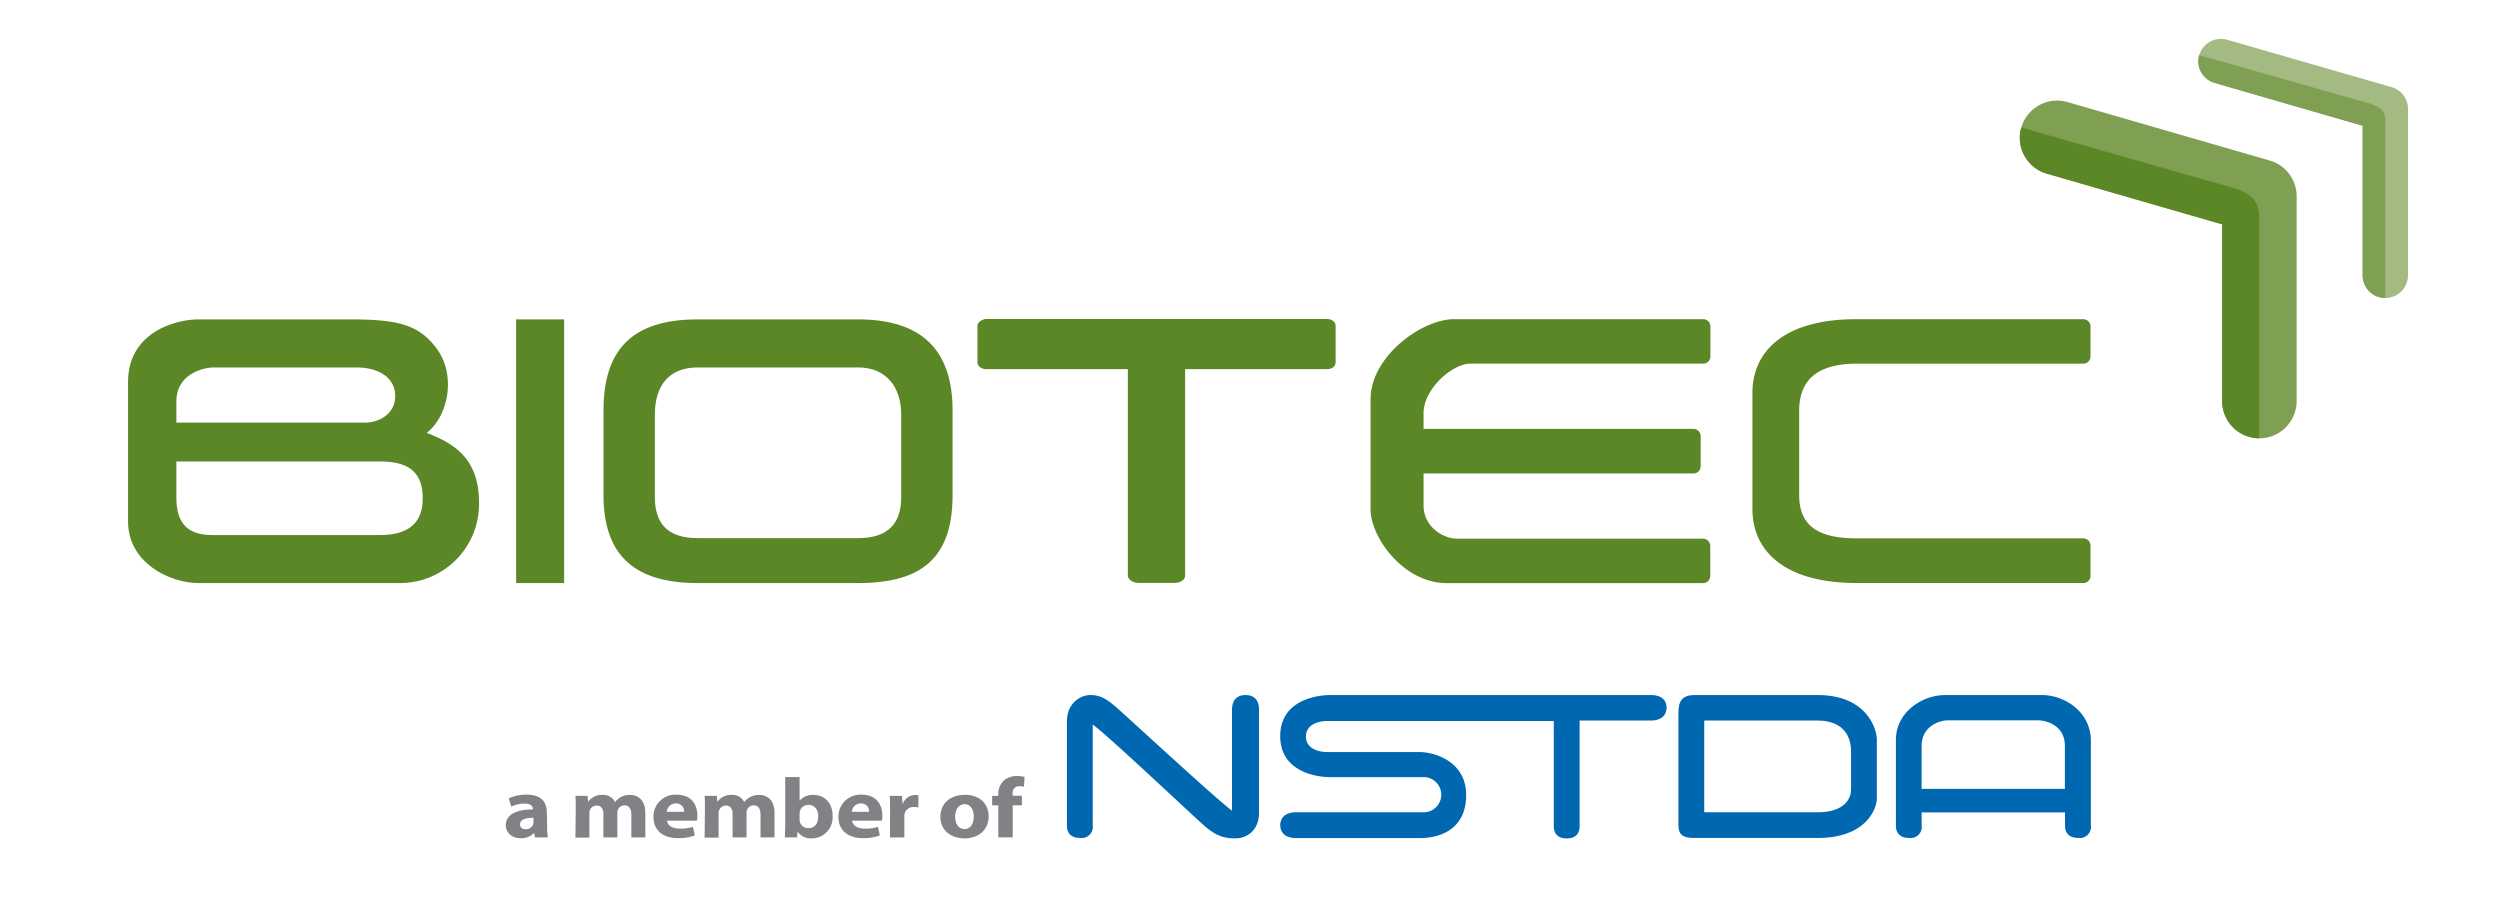
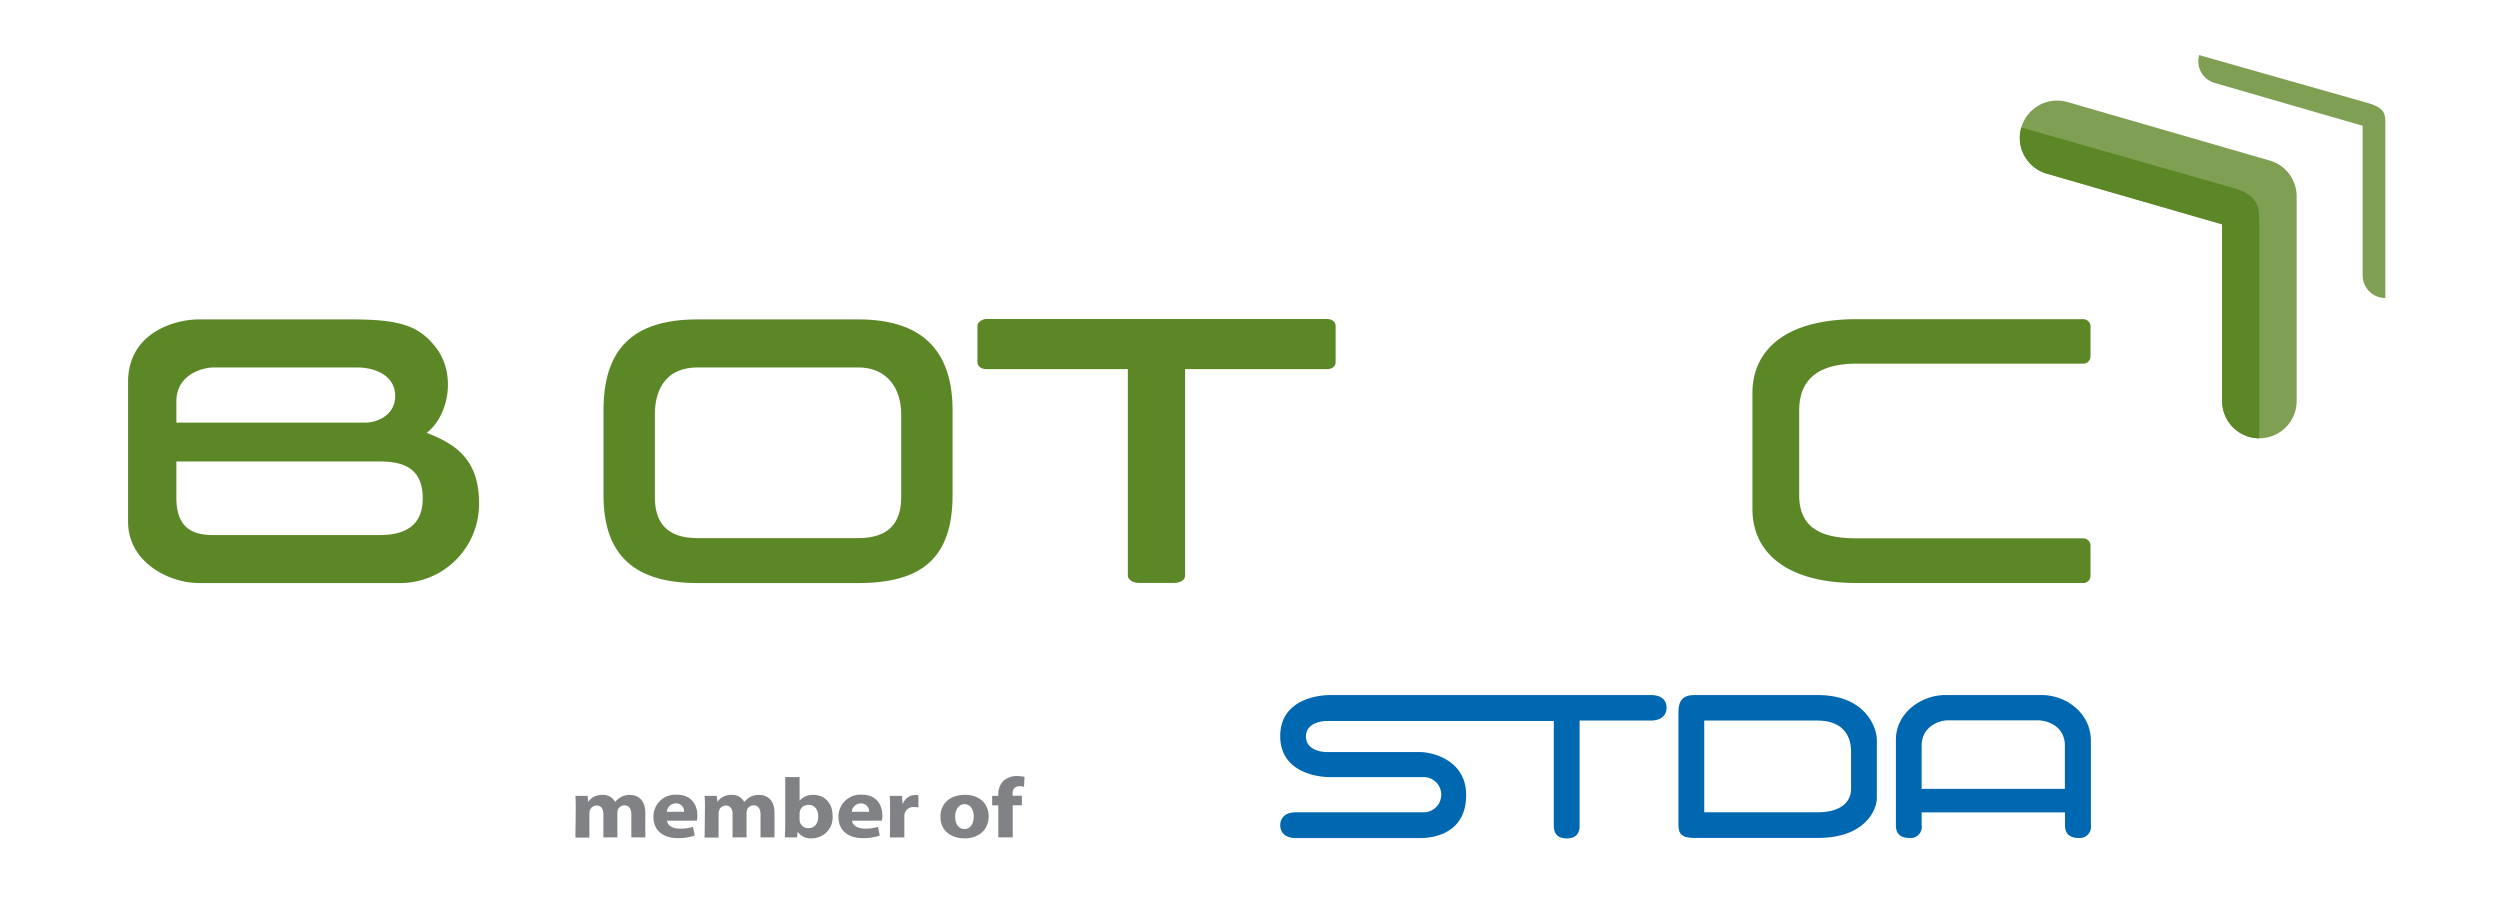
<svg xmlns="http://www.w3.org/2000/svg" id="Layer_1" data-name="Layer 1" viewBox="0 0 581.11 214.16">
-   <path d="M127.18,192.32a11.33,11.33,0,0,0,.18,2.33h-3l-.2-1h-.06a4.08,4.08,0,0,1-3.08,1.19c-2.17,0-3.46-1.43-3.46-3,0-2.51,2.5-3.69,6.3-3.69v-.12c0-.51-.31-1.24-2-1.24a6.72,6.72,0,0,0-3,.71l-.62-1.92a9.56,9.56,0,0,1,4.17-.87c3.58,0,4.7,1.9,4.7,4.17ZM124,190.09c-1.76,0-3.12.37-3.12,1.52,0,.77.57,1.14,1.32,1.14a1.84,1.84,0,0,0,1.73-1.1,2.18,2.18,0,0,0,.07-.52Z" fill="#808285" />
  <path d="M133.83,188.07c0-1.21,0-2.21-.08-3.08h2.83l.13,1.32h.07a3.8,3.8,0,0,1,3.24-1.54,3.08,3.08,0,0,1,2.95,1.66h0a4.64,4.64,0,0,1,1.41-1.19,4.51,4.51,0,0,1,2-.47c2.06,0,3.62,1.3,3.62,4.19v5.69h-3.25v-5.24c0-1.4-.5-2.21-1.58-2.21a1.64,1.64,0,0,0-1.56,1.05,3.09,3.09,0,0,0-.11.75v5.65h-3.25v-5.41c0-1.21-.48-2-1.56-2a1.69,1.69,0,0,0-1.56,1.07,2,2,0,0,0-.13.77v5.61h-3.25Z" fill="#808285" />
  <path d="M155.06,190.76c.11,1.26,1.47,1.85,3,1.85a9.63,9.63,0,0,0,3-.41l.44,2a11,11,0,0,1-3.88.62c-3.65,0-5.73-1.9-5.73-4.94a5.09,5.09,0,0,1,5.42-5.16c3.47,0,4.79,2.43,4.79,4.82a7.34,7.34,0,0,1-.11,1.21ZM159,188.7a1.8,1.8,0,0,0-1.86-1.95A2.09,2.09,0,0,0,155,188.7Z" fill="#808285" />
  <path d="M163.86,188.07c0-1.21,0-2.21-.08-3.08h2.83l.13,1.32h.07a3.81,3.81,0,0,1,3.25-1.54,3.07,3.07,0,0,1,2.94,1.66h0a4.64,4.64,0,0,1,1.41-1.19,4.51,4.51,0,0,1,2-.47c2.06,0,3.62,1.3,3.62,4.19v5.69h-3.25v-5.24c0-1.4-.5-2.21-1.58-2.21a1.64,1.64,0,0,0-1.56,1.05,3.09,3.09,0,0,0-.11.75v5.65h-3.25v-5.41c0-1.21-.48-2-1.56-2a1.67,1.67,0,0,0-1.55,1.07,1.82,1.82,0,0,0-.14.77v5.61h-3.25Z" fill="#808285" />
  <path d="M182.52,180.62h3.34v5.51h0a4,4,0,0,1,3.25-1.36c2.57,0,4.44,1.92,4.42,4.88a4.85,4.85,0,0,1-4.9,5.22,3.68,3.68,0,0,1-3.23-1.56h0l-.13,1.34h-2.83c0-.63.08-1.8.08-2.89Zm3.34,9.92a1.7,1.7,0,0,0,.07.53,2,2,0,0,0,1.95,1.43c1.43,0,2.31-1,2.31-2.73,0-1.5-.75-2.69-2.31-2.69a2,2,0,0,0-1.95,1.48,2,2,0,0,0-.07.56Z" fill="#808285" />
  <path d="M198.07,190.76c.11,1.26,1.47,1.85,3,1.85a9.63,9.63,0,0,0,3-.41l.44,2a11.07,11.07,0,0,1-3.89.62c-3.64,0-5.73-1.9-5.73-4.94a5.1,5.1,0,0,1,5.43-5.16c3.46,0,4.78,2.43,4.78,4.82a6.38,6.38,0,0,1-.11,1.21ZM202,188.7a1.81,1.81,0,0,0-1.87-1.95A2.09,2.09,0,0,0,198,188.7Z" fill="#808285" />
  <path d="M206.89,188.17c0-1.42,0-2.35-.09-3.18h2.86l.13,1.8h.09a3.1,3.1,0,0,1,2.89-2,3.69,3.69,0,0,1,.71.06v2.83a6.09,6.09,0,0,0-.93-.08,2.1,2.1,0,0,0-2.28,1.52,3.26,3.26,0,0,0-.06.67v4.88h-3.34Z" fill="#808285" />
  <path d="M224.15,194.87c-3.14,0-5.56-1.86-5.56-5s2.28-5.12,5.75-5.12c3.27,0,5.47,2,5.47,5,0,3.52-2.79,5.14-5.64,5.14Zm.06-2.16c1.32,0,2.13-1.16,2.13-2.9,0-1.42-.61-2.89-2.13-2.89s-2.19,1.47-2.19,2.91c0,1.64.76,2.88,2.17,2.88Z" fill="#808285" />
  <path d="M232.05,194.65V187.2h-1.43V185h1.43v-.38a4.21,4.21,0,0,1,1.34-3.24,4.69,4.69,0,0,1,3-1,8,8,0,0,1,1.76.2l-.13,2.31a4,4,0,0,0-1.08-.14,1.51,1.51,0,0,0-1.56,1.72v.5h2.15v2.21h-2.13v7.45Z" fill="#808285" />
-   <path d="M289.52,161.56c-3.16,0-3.15,2.83-3.15,3.53v23.34c-3.91-2.87-24.76-22.21-27.09-24.19s-3.71-2.68-5.88-2.68-5.4,1.83-5.4,6.12v24.1c0,.7,0,3,3.15,3a2.6,2.6,0,0,0,2.85-3V168.41c3.9,2.86,23.15,21.11,26,23.58s4.73,2.89,7.25,2.88,5.4-1.83,5.4-5.9V165.09C292.67,164.39,292.66,161.56,289.52,161.56Z" fill="#0067b1" />
  <path d="M383.7,161.56H309.19c-3.11,0-11.61,1.19-11.61,9.54s8.5,9.54,11.61,9.54h21.53a4.09,4.09,0,1,1,0,8.17H301.3c-3.45,0-3.72,2.27-3.72,3s.27,3,3.72,3H330c4.6,0,10.8-1.95,10.8-10s-7.7-10-10.8-10h-21.6c-1.34,0-4.84-.52-4.84-3.61s3.5-3.61,4.84-3.61h52.77v24.29c0,.7,0,3,3,3s3-2.27,3-3V167.49h16.5c3.45,0,3.72-2.27,3.72-3S387.15,161.56,383.7,161.56Z" fill="#0067b1" />
  <path d="M422.51,161.56H393.86c-2.87,0-3.72,1.46-3.72,4.08v26.14c0,2.1.85,3,3.72,3h28.65c11.22,0,13.75-6.73,13.75-9.2V171.89C436.26,169.45,433.92,161.56,422.51,161.56Zm7.76,13.15v8.67c0,3.19-2.61,5.43-7.76,5.43H396.14V167.49h26.37C427.47,167.49,430.27,170.11,430.27,174.71Z" fill="#0067b1" />
  <path d="M474.63,161.56H452.17c-5.5,0-11.48,4.09-11.48,10.4v19.82c0,.7,0,3,3.15,3a2.58,2.58,0,0,0,2.83-3v-2.95H480v2.95c0,.7,0,3,3.16,3a2.6,2.6,0,0,0,2.85-3V172C485.89,165.45,479.93,161.56,474.63,161.56Zm5.34,21.8h-33.3v-10c0-4.39,3.92-5.93,6.18-5.93h20.77c2.17,0,6.35,1.26,6.35,5.93Z" fill="#0067b1" />
-   <path d="M395.89,74.19H338c-7.59,0-19.42,8.73-19.42,18.6v25.55c0,6.73,7.82,17.2,17.63,17.2h59.64a1.68,1.68,0,0,0,1.69-1.7V126.9a1.71,1.71,0,0,0-1.69-1.69H338.62c-3,0-7.72-2.6-7.72-7.76v-7.4h59.22v0h3.5a1.67,1.67,0,0,0,1.69-1.68v-7a1.71,1.71,0,0,0-1.69-1.69H330.9V96c0-5.6,6.69-11.48,10.88-11.48h54.11a1.68,1.68,0,0,0,1.69-1.7V75.88A1.7,1.7,0,0,0,395.89,74.19Z" fill="#5c8727" />
  <path d="M308.6,74.15H229.06s-1.86.3-1.86,1.69v8.28c0,1.59,1.86,1.68,1.86,1.68h33.1v48c0,.81,1,1.7,2.59,1.7h8.12c1.71,0,2.6-.81,2.6-1.7v-48H308.6s1.86,0,1.86-1.68V75.84C310.46,74.2,308.6,74.15,308.6,74.15Z" fill="#5c8727" />
  <path d="M99.18,100.61c5-3.8,7-13.45,2.21-19.74-4.08-5.37-8.8-6.63-20-6.63H46.25c-5.77,0-16.48,3.18-16.48,14.54v32.46c0,9.55,9.63,14.29,16.48,14.29H92.77a18.37,18.37,0,0,0,18.58-18.62C111.35,106.63,105.7,103.14,99.18,100.61ZM85,98.23H41V93.29c0-6.31,6.18-7.88,8.68-7.88H82.86c4.86,0,9,2.17,9,6.65S87.6,98.23,85,98.23Zm3.24,26.14H49.5c-5.22,0-8.5-2.05-8.5-8.72v-8.38H88.26c5.24,0,10,1.34,10,8.56C98.26,121.42,95.12,124.37,88.26,124.37Z" fill="#5c8727" />
-   <rect x="119.97" y="74.24" width="11.16" height="61.29" fill="#5c8727" />
  <path d="M199.48,74.24H162.15c-15.37,0-21.87,7.2-21.87,21.15V115.1c0,14.11,7.37,20.43,21.87,20.43h37.33c14.57,0,21.94-5.65,21.94-20.43V95.39C221.42,81.44,214.31,74.24,199.48,74.24ZM152.22,96.33c0-6.47,3.12-10.92,9.93-10.92h37.33c6.59,0,10,4.69,10,10.92v19.24c0,6-2.93,9.51-10,9.51H162.15c-7.17,0-9.93-3.61-9.93-9.51Z" fill="#5c8727" />
  <path d="M484.23,74.19H431.57c-16.9,0-24.23,7.45-24.23,17.17v26.93c0,10.25,8.06,17.23,24.23,17.23h52.66a1.68,1.68,0,0,0,1.7-1.69v-7a1.72,1.72,0,0,0-1.7-1.7H431.57c-7.59,0-13.36-2-13.36-10V95.42c0-7.32,4.56-10.89,13.36-10.89h52.66a1.68,1.68,0,0,0,1.7-1.69v-7A1.71,1.71,0,0,0,484.23,74.19Z" fill="#5c8727" />
  <path d="M469.84,29.63a8.78,8.78,0,0,0-.35,2.41,8.69,8.69,0,0,0,6.25,8.32l40.78,11.78V93.22a8.66,8.66,0,1,0,17.32,0V45.63a8.67,8.67,0,0,0-6.27-8.32l-47-13.59a8.66,8.66,0,0,0-10.72,5.91" fill="#7f9f52" />
  <path d="M469.84,29.63a8.78,8.78,0,0,0-.35,2.41,8.69,8.69,0,0,0,6.25,8.32l40.78,11.78V93.22a8.66,8.66,0,0,0,8.65,8.66V52.15c0-3.86,0-6.93-6.78-8.67Z" fill="#5c8727" />
-   <path d="M511.19,12.81a5.67,5.67,0,0,0-.21,1.47,5.26,5.26,0,0,0,3.82,5s28.2,8.17,34.38,9.94V64a5.27,5.27,0,1,0,10.54,0V25.32a5.27,5.27,0,0,0-3.8-5.07l-38.19-11a5.28,5.28,0,0,0-6.54,3.6" fill="#a3ba82" />
  <path d="M511.19,12.81a5.67,5.67,0,0,0-.21,1.47,5.26,5.26,0,0,0,3.82,5s28.2,8.17,34.38,9.94V64a5.27,5.27,0,0,0,5.28,5.27V28.88c0-2.35,0-3.85-4.47-5.05Z" fill="#7f9f52" />
</svg>